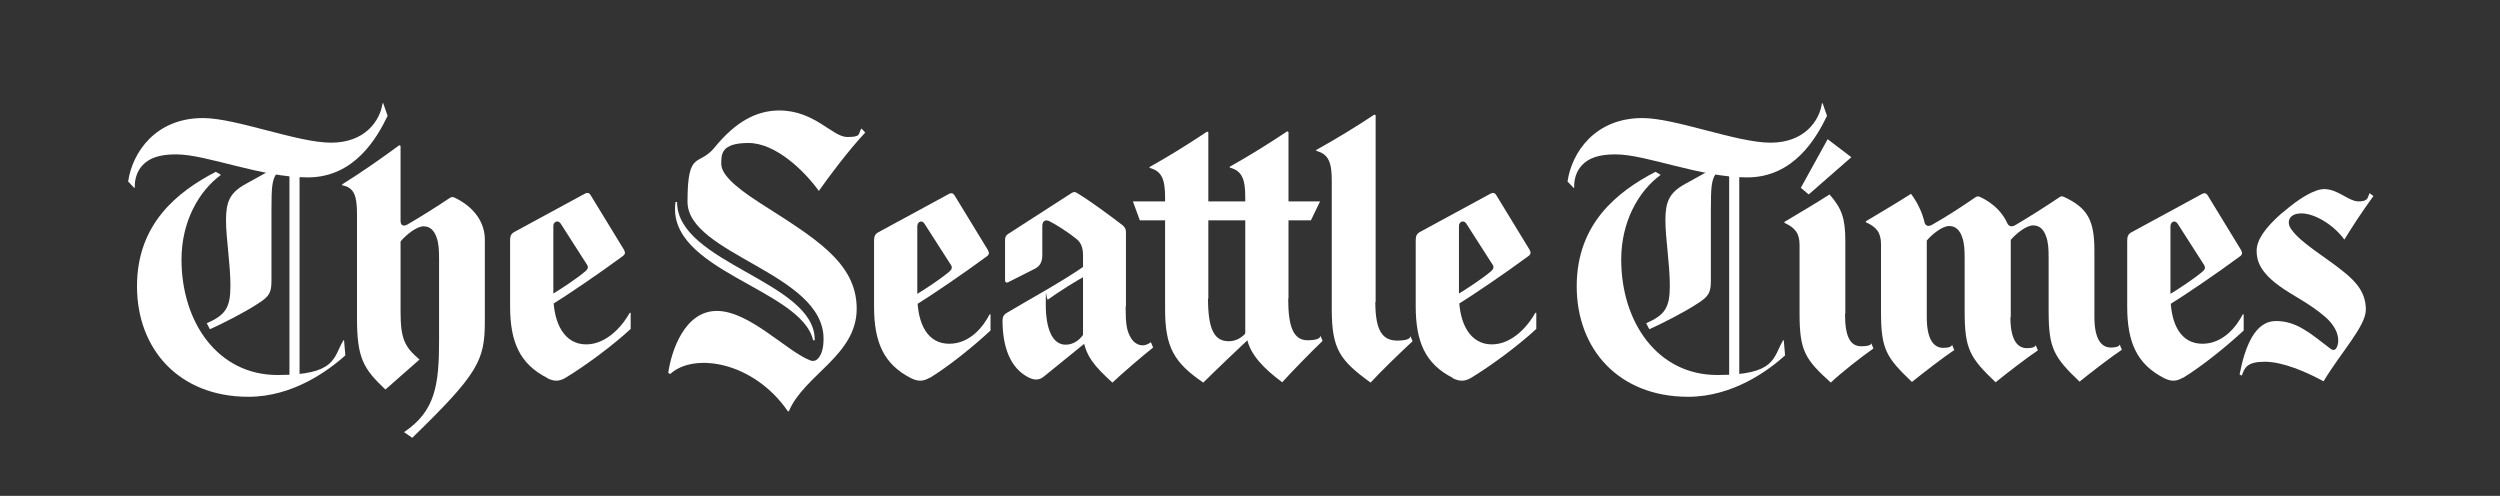
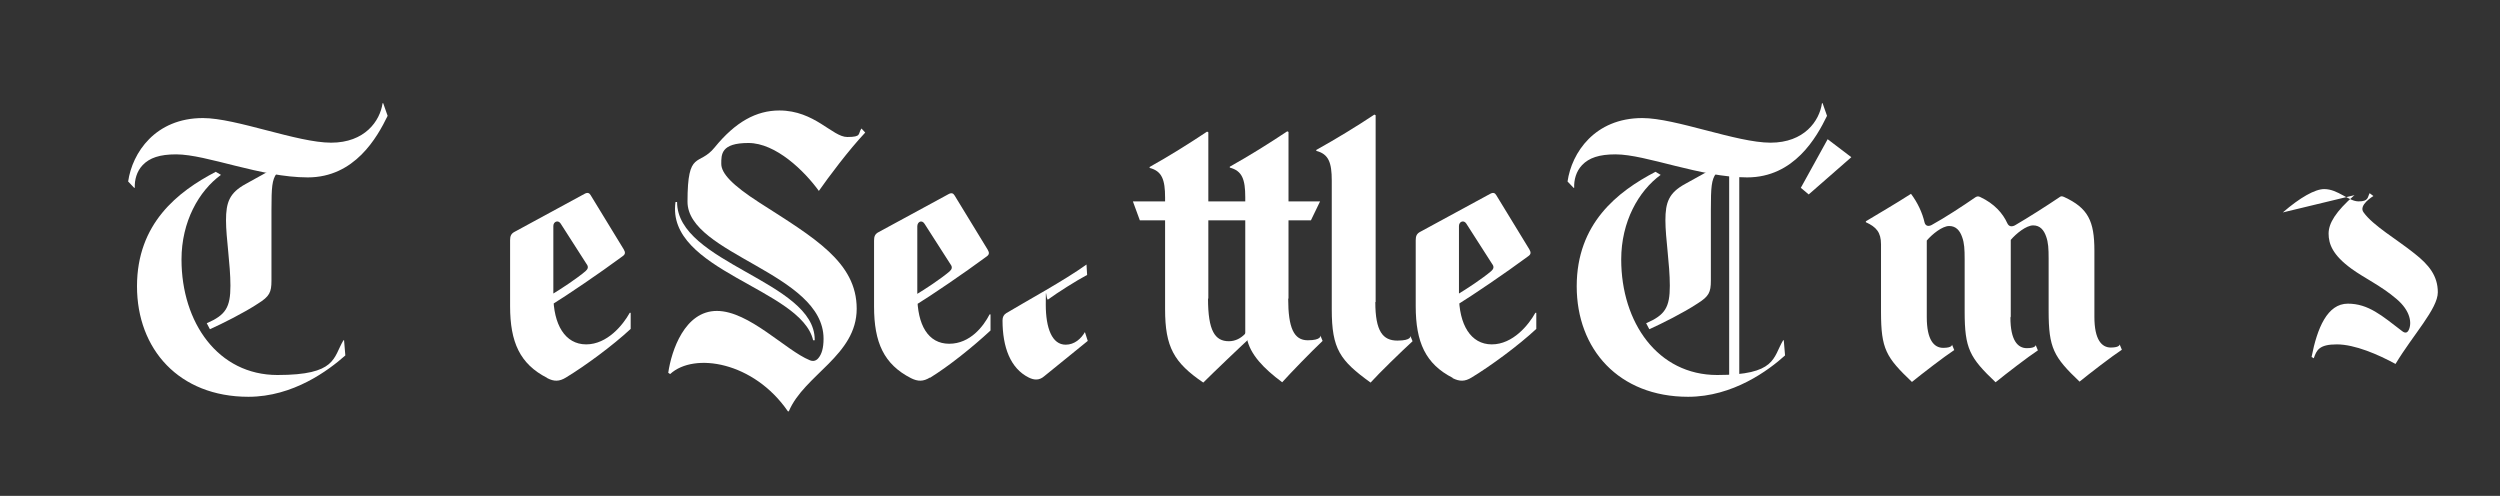
<svg xmlns="http://www.w3.org/2000/svg" id="Layer_1" viewBox="0 0 792 157.1">
  <rect x="0" y="0" width="792" height="157.1" fill="#333333" stroke="none" />
  <defs>
    <style>      .st0 {        fill-rule: evenodd;      }      .st0, .st1 {        fill: #fff;      }    </style>
  </defs>
-   <path class="st0" d="M723.2,67.3c5.4-4.7,10.2-7.4,13.1-7.4,4.4,0,7.7,3.9,10.9,3.9s2.8-1.3,3.5-2.6l1.2.9c-3.7,5.1-6.7,9.7-9.2,13.8-3.5-4.8-9.5-8.3-13.6-8.3s-4.9,2.9-3.1,5.2c3,4.2,10.5,8.5,16.1,13,4.6,3.6,7.4,7.1,7.4,12.3s-7.8,13.4-13.4,22.7c-5.5-3-12.9-6.2-18.6-6.2s-6.4,1.9-7.3,4.4l-.7-.4c1.8-9.2,5-16.9,11.5-16.9s10.8,3.8,17.2,8.7c1,.8,1.7.5,2.1-.4,1-2.1.6-6-3.9-9.8-4.9-4.2-10.2-6.6-14.3-9.6-5.9-4.3-7.2-7.8-7.2-11.1s2.3-7,8.1-12.1l.2-.1Z" />
+   <path class="st0" d="M723.2,67.3c5.4-4.7,10.2-7.4,13.1-7.4,4.4,0,7.7,3.9,10.9,3.9s2.8-1.3,3.5-2.6l1.2.9s-4.9,2.9-3.1,5.2c3,4.2,10.5,8.5,16.1,13,4.6,3.6,7.4,7.1,7.4,12.3s-7.8,13.4-13.4,22.7c-5.5-3-12.9-6.2-18.6-6.2s-6.4,1.9-7.3,4.4l-.7-.4c1.8-9.2,5-16.9,11.5-16.9s10.8,3.8,17.2,8.7c1,.8,1.7.5,2.1-.4,1-2.1.6-6-3.9-9.8-4.9-4.2-10.2-6.6-14.3-9.6-5.9-4.3-7.2-7.8-7.2-11.1s2.3-7,8.1-12.1l.2-.1Z" />
  <polygon class="st0" points="570.5 59.5 579 44.1 586.5 49.8 573 61.6 570.5 59.5" />
-   <path class="st0" d="M584.5,99.4c0,7.6,1.8,10.3,5.2,10.3s3.1-1,3.1-1l.7,1.7c-3.9,2.7-10.6,8-13.5,10.8-8.1-7.3-9.9-10-9.9-21.8v-21.8c0-3.8-1.5-5.5-4.8-7v-.3c3.3-2,9.5-5.6,14.3-8.7,3.9,4.5,5,7.5,5,14.9v22.9h-.1Z" />
-   <path class="st1" d="M691.6,119.6c-2.1,1.3-3.8,1.3-6,.2-8.6-4.4-11.7-11.3-11.7-22.7v-20.9c0-1.3.3-2.1,1.5-2.7l22.1-12c.9-.5,1.5-.3,1.9.4l10.5,17.2c.6,1,.5,1.6-.4,2.2-7.3,5.4-17.5,12.3-22.2,15.2l-.2-3.1c3-1.8,8-5.1,10.7-7.4.8-.7,1-1.3.3-2.3l-8.2-12.8c-.9-1.4-2.3-.6-2.3.8v21.9c0,9.3,3.4,15.3,10.1,15.3s10.9-5.6,12.8-9.3h.3v5.1c-5.6,5.2-13.2,11.3-19.2,15v-.1Z" />
  <g>
    <g>
      <path class="st0" d="M259.5,60.6c-4.6-6.4-13.7-15.3-22.4-15.3s-8.6,3.6-8.6,6.6,3.4,6.7,12.1,12.3c17.3,11.1,30.8,18.8,30.8,33.6s-16.6,20.9-21.5,32.5h-.3c-10.8-15.7-29.7-18.8-37.3-11.8l-.6-.4c1-7,5.2-19.6,15.4-19.6s21.8,12.5,29.4,15.6c1.1.5,2.1.2,2.8-.7,1-1.2,1.6-3.1,1.6-6.1,0-20.8-43.1-26.7-43.1-43.4s3.6-11,8.6-17.2c6.6-8.1,13.2-11.7,20.5-11.7,11.2,0,16.8,8.4,21.5,8.4s3.3-1,4.5-2.7l1.2,1.3c-5.2,5.5-11.7,14.2-14.7,18.5l.1.1Z" />
      <path class="st0" d="M258.1,107.6c0-18.5-43.6-24.2-43.6-43.6h-.5c-3.1,21.8,39.8,27.4,43.6,43.8h.5v-.2Z" />
    </g>
    <g>
      <path class="st0" d="M408.1,94.6c0,9.3,1.8,13.2,6.2,13.2s4-1.5,4-1.5l.7,1.7c-3.7,3.5-10.1,10.1-12.8,13.1-5.8-4.3-10.2-8.8-11.2-14l-.5-1.3v-43.3c0-5.7-1-8.4-4.9-9.4v-.3c6.1-3.4,12.5-7.4,18.2-11.2l.4.2v52.8h-.1Z" />
      <path class="st0" d="M382.7,94.6c0,10.2,2.2,13.5,6.6,13.5s6.5-4.2,6.5-4.2l1,2.4c-3.5,3.2-12.6,11.9-15.6,14.9-9.3-6.3-12.1-11.3-12.1-23.2v-35.4c0-5.7-1-8.4-4.9-9.4v-.3c6.1-3.4,12.5-7.4,18.2-11.2l.4.2v52.7h-.1Z" />
      <polygon class="st0" points="415.3 69.8 418.2 63.8 358.9 63.8 361.1 69.8 415.3 69.8" />
    </g>
    <path class="st1" d="M460.2,119.7c-8.6-4.4-11.7-11.3-11.7-22.7v-20.9c0-1.3.3-2.1,1.5-2.7l22.1-12c.9-.5,1.5-.3,1.9.4l10.5,17.2c.6,1,.5,1.6-.4,2.2-7.3,5.4-17.5,12.3-22.2,15.2l-.2-3.1c3-1.8,8-5.1,10.7-7.4.8-.7,1-1.4.3-2.3l-8.2-12.8c-.8-1.2-2.3-.6-2.3.8v21.9c0,9.3,3.7,15.6,10.4,15.6s11.7-6.2,13.8-10h.3v5.1c-5.7,5.3-14.4,11.7-20.5,15.4-2.1,1.3-3.8,1.3-6,.2v-.1Z" />
    <path class="st0" d="M435.7,95.7c0,9.3,2.4,12.2,7,12.2s4.1-1.5,4.1-1.5l.7,1.7c-3.6,3.3-10.6,10.1-13.3,13.1-9.7-7-12.3-10.6-12.3-23.2v-40.8c0-5.7-1-8.4-4.9-9.4v-.3c6.1-3.4,12.7-7.4,18.4-11.2l.4.2v59.2h-.1Z" />
    <g>
      <path class="st0" d="M344.2,83.8c-6.9,5-19.6,11.9-25.4,15.4-.8.5-1.2,1.2-1.2,2.3,0,8.5,2.5,15.2,8.3,18.1,1.8.9,3.4.9,4.9-.4l13.8-11.2-.9-2.8c-1.2,2.1-3.3,4-6.1,4-4.3,0-6.3-5.2-6.3-12.7s.1-1.2.7-1.6c3-2.2,9-6,12.4-7.8l-.2-3.3h0Z" />
-       <path class="st0" d="M356.6,97.1c0,5.5.3,7.7,1.7,10,.9,1.5,2.3,2.3,3.7,2.3s2.6-1,2.6-1l.7,1.7c-3.2,2.5-9.8,8.2-12.9,11.1-5.6-5.1-8.5-8.4-9.3-14.2v-26c0-2.3-.5-4.1-2.2-5.4-2.1-1.7-6-4.3-8.4-5.5-1.4-.7-2.3,0-2.3,1.5v9.2c0,2.1-.7,3.4-2.1,4.2l-8.7,4.4c-.6.3-1,0-1-.6v-12.7c0-.9.2-1.5,1-2l20-12.9c.8-.5,1.1-.5,1.9,0,4,2.4,10.5,7.2,14.4,10.2.7.6,1,1.3,1,2.1v23.5l-.1.1Z" />
    </g>
    <path class="st1" d="M294.6,119.6c-2.1,1.3-3.8,1.3-6,.2-8.6-4.4-11.7-11.3-11.7-22.7v-20.9c0-1.3.3-2.1,1.5-2.7l22.1-12c.9-.5,1.5-.3,1.9.4l10.5,17.2c.6,1,.5,1.6-.4,2.2-7.3,5.4-17.5,12.3-22.2,15.2l-.2-3.1c3-1.8,8-5.1,10.7-7.4.8-.7,1-1.4.3-2.3l-8.2-12.8c-.9-1.4-2.3-.6-2.3.8v21.9c0,9.3,3.4,15.3,10.1,15.3s10.9-5.6,12.8-9.3h.3v5.1c-5.6,5.2-13.2,11.3-19.2,15v-.1Z" />
  </g>
  <path class="st1" d="M173.3,119.7c-8.6-4.4-11.7-11.3-11.7-22.7v-20.9c0-1.3.3-2.1,1.5-2.7l22.1-12c.9-.5,1.5-.3,1.9.4l10.5,17.2c.6,1,.5,1.6-.4,2.2-7.3,5.4-17.5,12.3-22.2,15.2l-.2-3.1c3-1.8,8-5.1,10.7-7.4.8-.7,1-1.4.3-2.3l-8.2-12.8c-.8-1.2-2.3-.6-2.3.8v21.9c0,9.3,3.7,15.6,10.4,15.6s11.7-6.2,13.8-10h.3v5.1c-5.7,5.3-14.4,11.7-20.5,15.4-2.1,1.3-3.8,1.3-5.9.2l-.1-.1Z" />
-   <path class="st1" d="M126.9,98.7c0,8.7,1.3,11.2,6,15.2l-10.8,9.5c-7-6.6-9-10-9-22.5v-33c0-5.7-.8-8.5-4.7-9.2v-.3c5.8-3.6,12.4-8.2,18.1-12.4l.4.2v23.8c0,1.3.8,1.9,2.2,1.1,4-2.3,9.7-5.9,13.4-8.4.5-.3.9-.4,1.5-.1,6.7,3.2,9.6,8.3,9.6,13.3v25.8c0,12.5-2,16.6-23,37l-2.6-1.8c10-6.7,11.1-15.1,11.1-29.3v-25.4c0-3.1-.1-5.1-.8-7-.7-2-1.9-3.5-4.1-3.5s-5.6,2.7-7.3,4.8v22.2h0Z" />
  <g>
    <path class="st0" d="M42.7,59.5c-.1-2.5.6-5.2,2.5-7.2,2.2-2.3,5.4-3.4,10.6-3.4,9.7,0,26.8,7.3,41.7,7.3s22-12.7,25.3-19.5l-1.4-4h-.2c-.8,5.6-5.6,12.5-16.3,12.5s-30.1-7.8-40.6-7.8c-15.1,0-22.4,11-23.7,20.1l1.9,2h.2,0Z" />
-     <rect class="st1" x="91.7" y="53.8" width="3.2" height="65.2" />
    <path class="st0" d="M68.3,54.4l1.7,1c-7,5.1-12.5,14.8-12.5,26.8,0,20,11.6,36.6,30.4,36.6s17.6-5.5,20.9-11h.2l.4,4.8c-5.3,4.7-16.5,13.1-30.7,13.1-22,0-35.3-15.1-35.3-35s12.9-30,25-36.3h-.1Z" />
    <path class="st0" d="M86.1,53.7l-8.3,4.6c-5.1,2.8-6.2,5.8-6.2,11.5s1.4,13.8,1.4,20.7-1.5,9.3-7.5,11.9l1,1.9c4-1.8,10.8-5.2,15.2-8.1,3.7-2.3,4.3-3.6,4.3-7.3v-22.4c0-7.3.2-9.5,1.6-11.5l-1.5-1.3Z" />
  </g>
  <path class="st0" d="M636.9,100.6c0,7.2,2.3,9.7,5.2,9.7s2.8-1,2.8-1l.7,1.7c-3.2,2.1-10.2,7.5-13.4,10.1-8.2-7.8-9.8-10.6-9.8-22.4v-16.6c0-3.1-.1-5.1-.8-7-.7-2-1.9-3.5-4.1-3.5s-5.4,2.6-7.1,4.6v24.3c0,7.2,2.3,9.7,5.2,9.7s2.8-1,2.8-1l.7,1.7c-3.2,2.1-10.2,7.5-13.4,10.1-8.2-7.8-9.8-10.4-9.8-22.2v-21.4c0-3.8-1.5-5.5-4.8-7v-.3c3.3-2,9.5-5.6,14.3-8.7,2.1,2.8,3.6,6,4.3,9.1.3,1.1,1.2,1.3,2.2.8,4.2-2.3,10-6.1,13.9-8.8.5-.3.9-.4,1.5-.1,4.5,2.1,7.2,5.2,8.6,8.3.5,1.1,1.4,1.2,2.4.7,4.3-2.5,10.1-6.2,14.1-8.9.5-.4.8-.4,1.5-.1,7.6,3.5,9.6,7.6,9.6,17v21c0,7.2,2.3,9.7,5.2,9.7s2.8-1,2.8-1l.7,1.7c-3.2,2.1-10.2,7.5-13.4,10.1-8.2-7.8-9.8-10.6-9.8-22.4v-16.6c0-3.1-.1-5.1-.8-7-.7-2-1.9-3.5-4.1-3.5s-5.4,2.6-7.1,4.6v24.3l-.1.3Z" />
  <g>
    <path class="st0" d="M498.7,59.5c-.1-2.5.6-5.2,2.5-7.2,2.2-2.3,5.4-3.4,10.6-3.4,9.7,0,26.8,7.3,41.7,7.3s22-12.7,25.3-19.5l-1.4-4h-.2c-.8,5.6-5.6,12.5-16.3,12.5s-30.1-7.8-40.6-7.8c-15.1,0-22.4,11-23.7,20.1l1.9,2h.2Z" />
    <rect class="st1" x="547.8" y="53.8" width="3.2" height="65.2" />
    <path class="st0" d="M524.4,54.4l1.7,1c-7,5.1-12.5,14.8-12.5,26.8,0,20,11.6,36.6,30.4,36.6s17.6-5.5,20.9-11h.2l.4,4.8c-5.2,4.7-16.5,13.1-30.7,13.1-22,0-35.3-15.1-35.3-35s12.9-30,25-36.3h-.1Z" />
    <path class="st0" d="M542.1,53.7l-8.3,4.6c-5.1,2.8-6.2,5.8-6.2,11.5s1.4,13.8,1.4,20.7-1.5,9.3-7.5,11.9l1,1.9c4-1.8,10.8-5.2,15.2-8.1,3.7-2.3,4.3-3.6,4.3-7.3v-22.4c0-7.3.2-9.5,1.6-11.5l-1.5-1.3Z" />
  </g>
</svg>